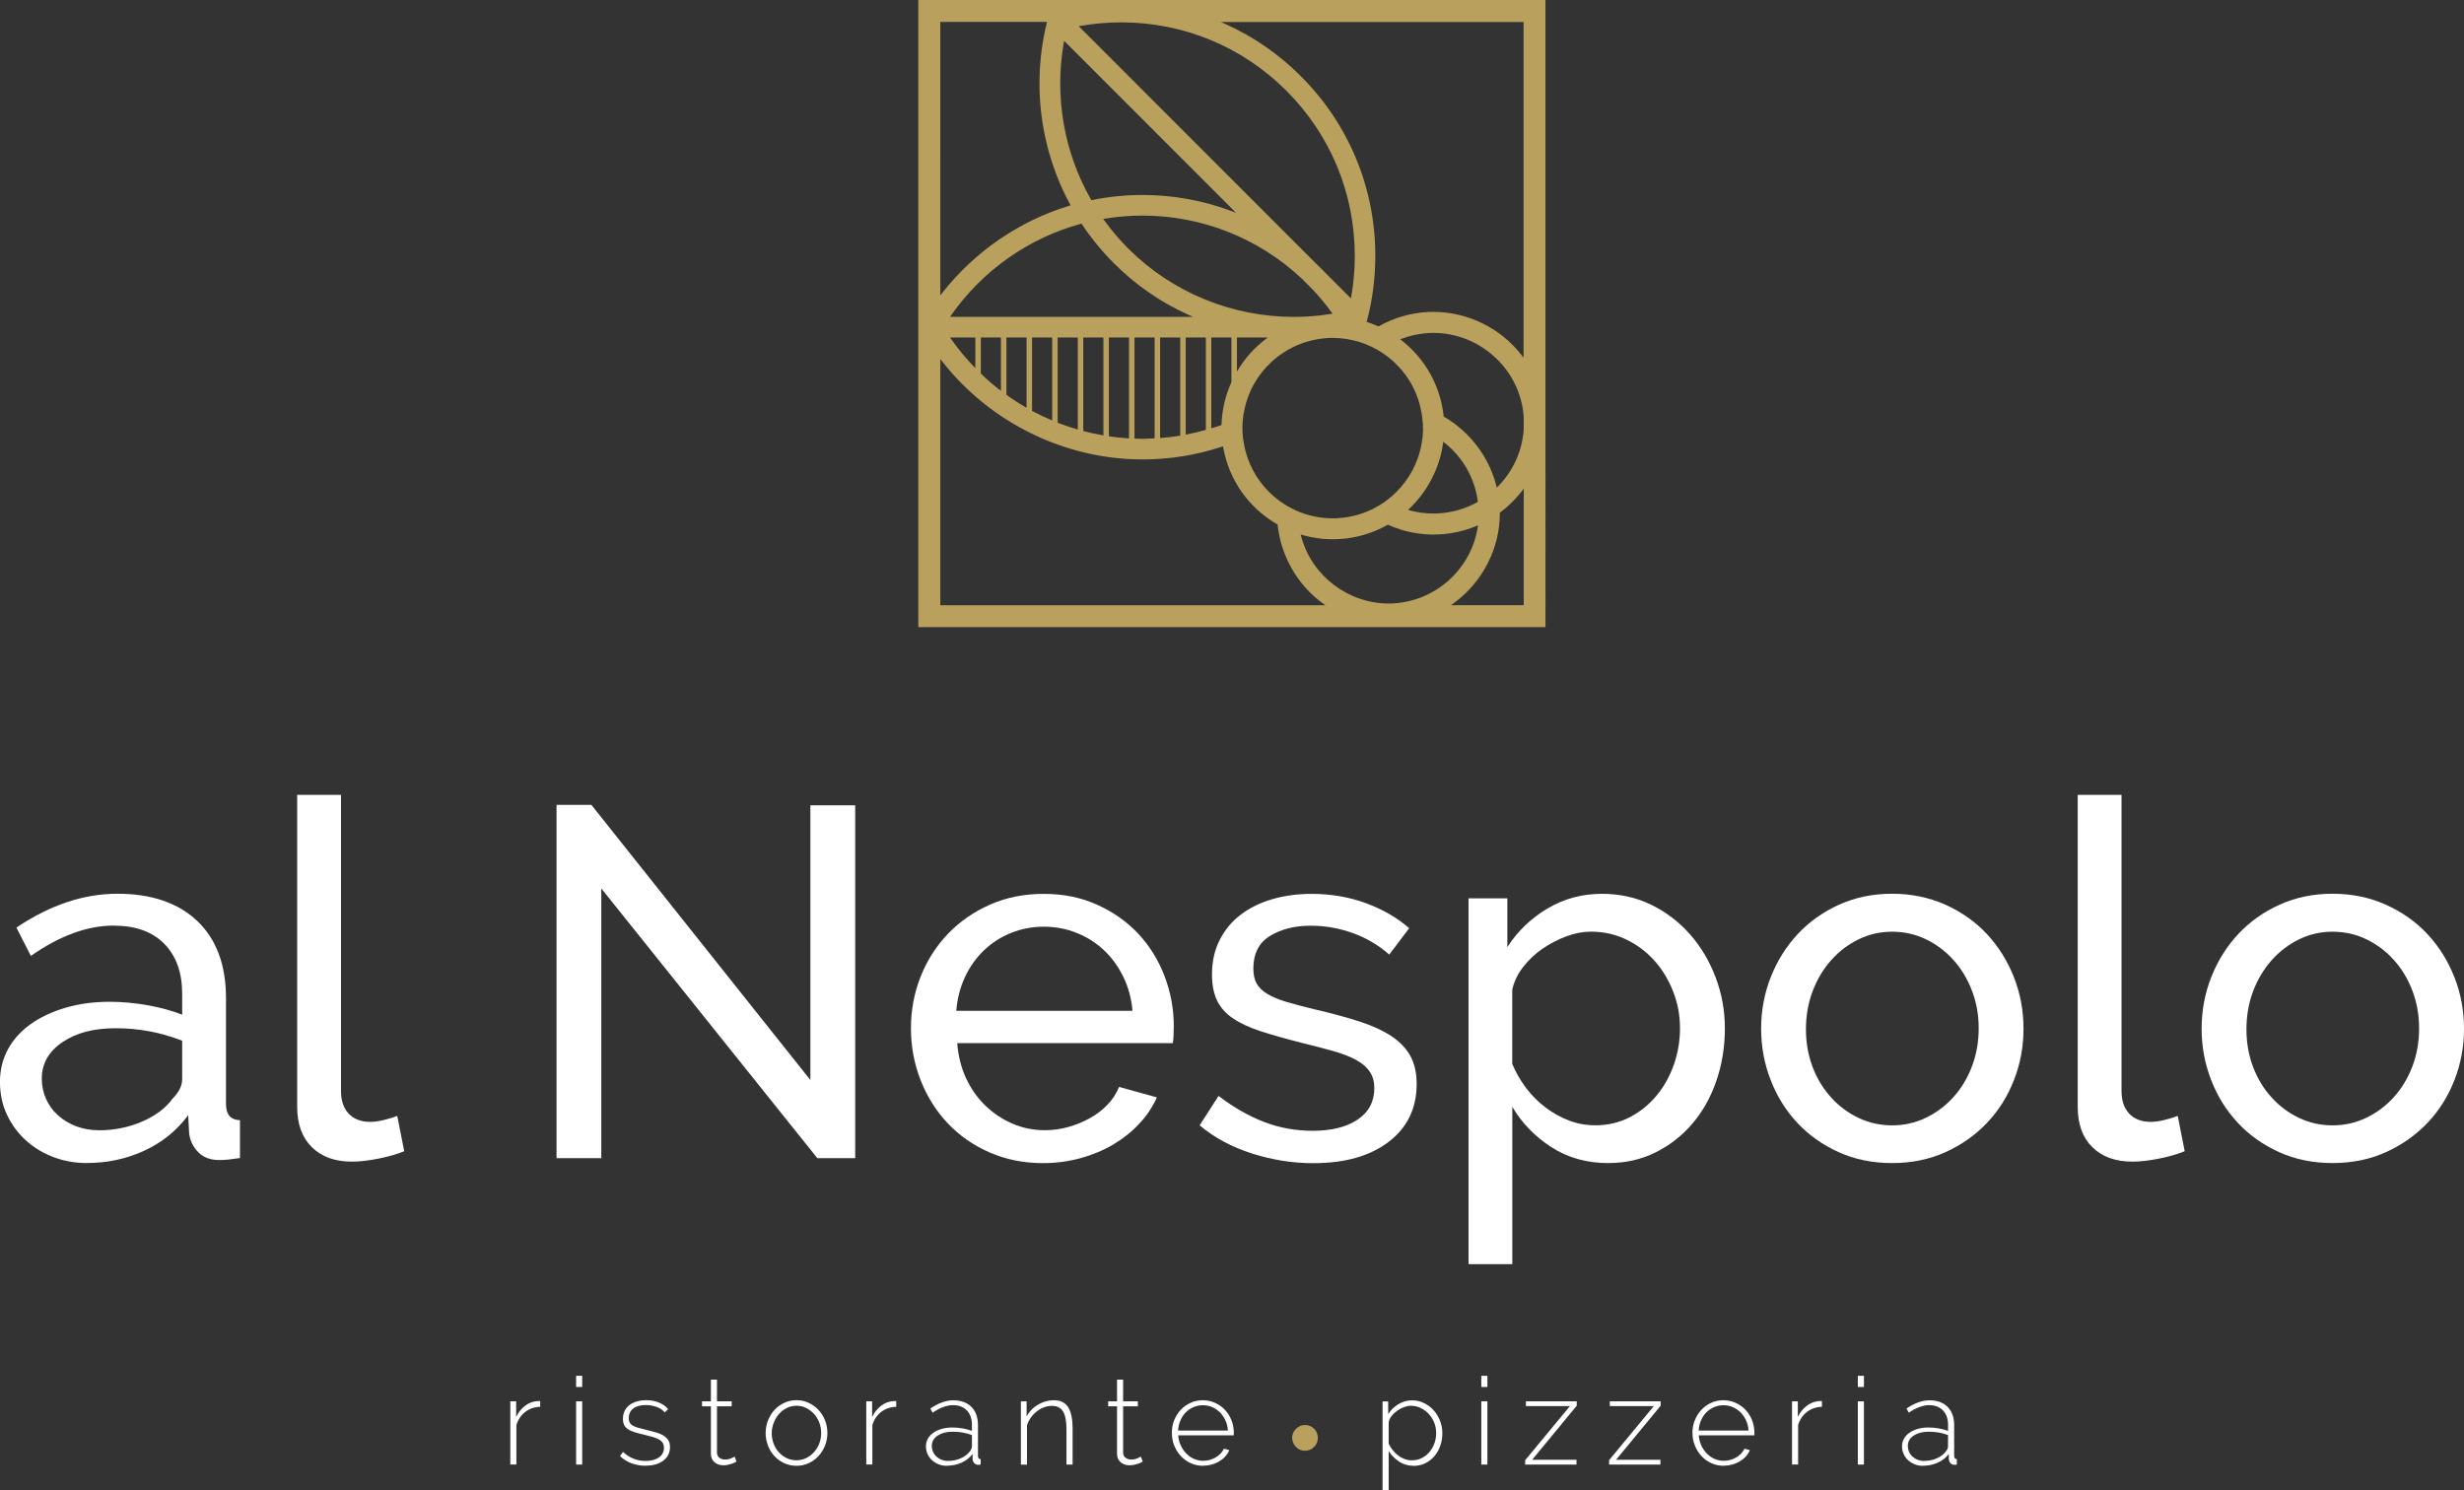
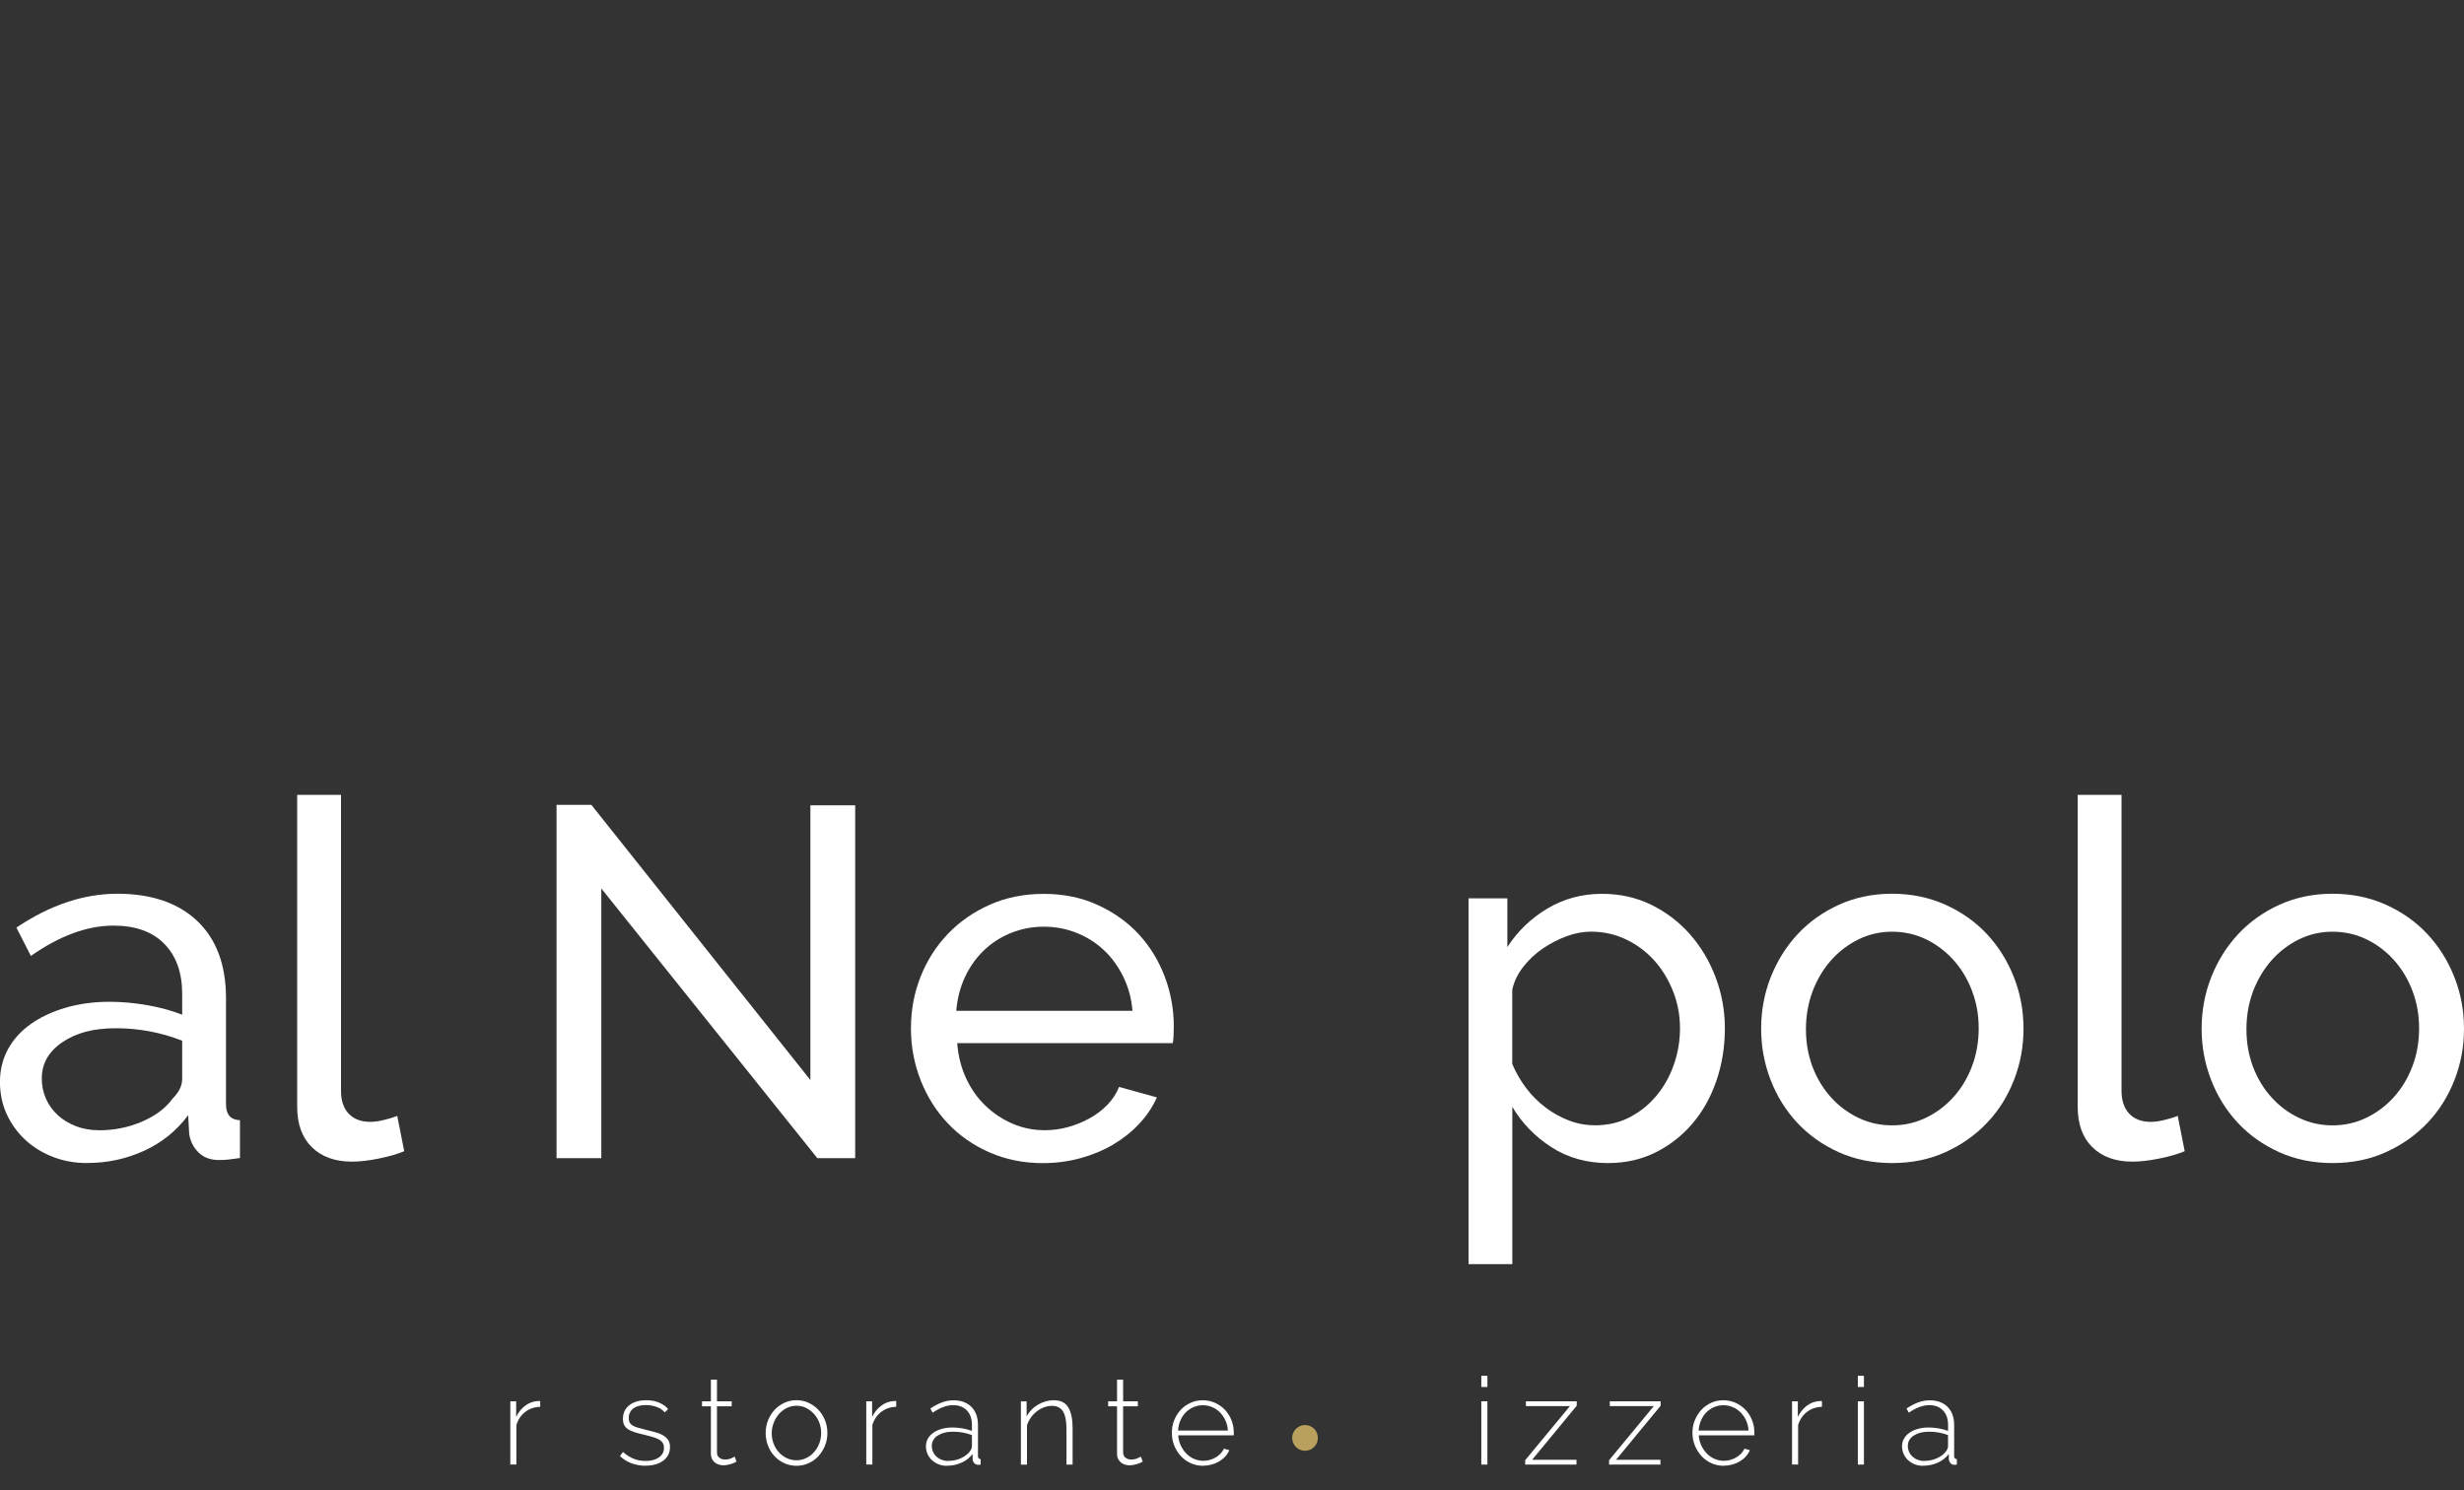
<svg xmlns="http://www.w3.org/2000/svg" id="Livello_2" viewBox="0 0 522.34 316">
  <rect x="0" y="0" width="522.34" height="316" fill="#333333" stroke="none" />
  <defs>
    <style>.cls-1{fill:#fff;}.cls-2{fill:#b9a15d;}</style>
  </defs>
  <g id="Livello_1-2">
    <path class="cls-1" d="m20.89,239.65c3.31,0,6.39-.62,9.23-1.85,2.85-1.23,5.02-2.86,6.49-4.9,1.34-1.34,2.01-2.71,2.01-4.12v-8.13c-4.5-1.76-9.18-2.64-14.04-2.64s-8.43.99-11.34,2.95c-2.92,1.97-4.38,4.54-4.38,7.7,0,1.55.3,2.99.9,4.33.59,1.34,1.44,2.5,2.53,3.48,1.09.99,2.38,1.76,3.85,2.32,1.48.56,3.06.84,4.75.84m-2.43,6.96c-2.6,0-5.03-.44-7.28-1.32-2.25-.88-4.21-2.09-5.86-3.64-1.66-1.54-2.95-3.35-3.91-5.43-.95-2.08-1.42-4.35-1.42-6.81s.56-4.84,1.69-6.91c1.12-2.07,2.72-3.85,4.8-5.33,2.08-1.48,4.54-2.64,7.39-3.48,2.85-.84,5.96-1.27,9.34-1.27,2.67,0,5.38.25,8.13.74,2.74.49,5.17,1.16,7.28,2v-4.43c0-4.5-1.27-8.04-3.8-10.61-2.53-2.57-6.12-3.85-10.76-3.85-5.56,0-11.4,2.14-17.52,6.43l-3.06-6.01c7.11-4.78,14.24-7.18,21.42-7.18s12.89,1.94,16.94,5.8c4.05,3.87,6.07,9.33,6.07,16.36v22.48c0,2.18.98,3.31,2.96,3.38v8.02c-.99.14-1.8.24-2.43.32-.64.07-1.31.1-2.01.1-1.83,0-3.29-.54-4.38-1.64-1.09-1.09-1.74-2.41-1.95-3.96l-.21-3.9c-2.46,3.3-5.58,5.82-9.34,7.54-3.77,1.72-7.79,2.59-12.08,2.59Z" />
    <path class="cls-1" d="m63,168.53h9.29v62.79c0,2.04.54,3.64,1.63,4.8,1.09,1.16,2.62,1.74,4.59,1.74.78,0,1.69-.12,2.75-.37,1.05-.25,2.04-.54,2.95-.9l1.48,7.49c-1.55.64-3.38,1.16-5.49,1.58-2.11.42-3.97.63-5.59.63-3.59,0-6.42-1.02-8.5-3.06-2.07-2.04-3.11-4.89-3.11-8.55v-66.16Z" />
    <polygon class="cls-1" points="127.47 188.37 127.47 245.56 117.98 245.56 117.98 170.64 125.36 170.64 171.79 228.99 171.79 170.74 181.29 170.74 181.29 245.56 173.27 245.56 127.47 188.37" />
    <path class="cls-1" d="m240.07,214.32c-.21-2.6-.86-5.01-1.95-7.23-1.09-2.22-2.46-4.1-4.12-5.65-1.65-1.55-3.56-2.76-5.75-3.64-2.18-.88-4.5-1.32-6.96-1.32s-4.78.44-6.96,1.32c-2.18.88-4.1,2.11-5.75,3.7-1.65,1.58-2.99,3.46-4.01,5.64-1.02,2.18-1.64,4.58-1.85,7.18h37.36Zm-18.89,32.29c-4.15,0-7.95-.76-11.4-2.27-3.45-1.51-6.4-3.57-8.86-6.17-2.46-2.6-4.38-5.65-5.75-9.13-1.37-3.48-2.06-7.16-2.06-11.03s.69-7.52,2.06-10.97c1.37-3.45,3.31-6.47,5.8-9.07,2.5-2.6,5.47-4.66,8.92-6.18,3.44-1.52,7.24-2.27,11.4-2.27s7.93.77,11.34,2.32c3.41,1.55,6.31,3.6,8.71,6.17,2.39,2.57,4.24,5.56,5.54,8.97,1.3,3.41,1.95,6.95,1.95,10.6,0,.78-.02,1.48-.05,2.11-.04.63-.09,1.13-.16,1.48h-45.7c.21,2.74.85,5.24,1.9,7.49,1.06,2.25,2.43,4.19,4.12,5.8,1.69,1.62,3.6,2.88,5.75,3.8,2.15.92,4.42,1.37,6.81,1.37,1.69,0,3.34-.23,4.96-.68,1.62-.46,3.13-1.07,4.54-1.85,1.41-.78,2.65-1.72,3.75-2.85,1.09-1.12,1.91-2.39,2.48-3.8l8.02,2.22c-.92,2.04-2.16,3.91-3.75,5.59-1.58,1.69-3.41,3.15-5.48,4.38-2.08,1.23-4.38,2.2-6.91,2.9-2.54.7-5.17,1.06-7.92,1.06Z" />
-     <path class="cls-1" d="m278.48,246.62c-4.43,0-8.8-.69-13.09-2.06-4.29-1.37-7.98-3.36-11.08-5.97l4.01-6.23c3.24,2.47,6.47,4.31,9.71,5.54,3.23,1.23,6.65,1.85,10.23,1.85,4.01,0,7.2-.79,9.55-2.38,2.36-1.58,3.53-3.81,3.53-6.7,0-1.34-.32-2.49-.95-3.43-.63-.95-1.58-1.77-2.85-2.48-1.27-.7-2.89-1.34-4.86-1.9-1.97-.56-4.26-1.16-6.86-1.79-3.31-.84-6.16-1.65-8.55-2.42-2.39-.78-4.36-1.69-5.91-2.75-1.55-1.05-2.67-2.32-3.37-3.8-.7-1.48-1.06-3.31-1.06-5.49,0-2.74.54-5.19,1.64-7.33,1.09-2.15,2.58-3.94,4.49-5.38,1.9-1.44,4.13-2.53,6.7-3.27,2.56-.74,5.33-1.11,8.28-1.11,4.15,0,8.02.67,11.61,2,3.59,1.34,6.61,3.1,9.08,5.28l-4.22,5.59c-2.32-2.04-4.93-3.57-7.81-4.59-2.88-1.02-5.84-1.53-8.86-1.53-3.38,0-6.24.72-8.6,2.16-2.36,1.44-3.54,3.75-3.54,6.92,0,1.26.23,2.32.69,3.16.46.85,1.21,1.58,2.27,2.22,1.06.63,2.41,1.2,4.06,1.69,1.65.49,3.64,1.02,5.96,1.58,3.66.84,6.84,1.71,9.55,2.59,2.71.88,4.96,1.92,6.76,3.11,1.79,1.2,3.13,2.6,4.01,4.22.88,1.62,1.32,3.59,1.32,5.91,0,5.14-1.97,9.22-5.91,12.24-3.94,3.02-9.25,4.54-15.93,4.54" />
    <path class="cls-1" d="m338.1,238.59c2.74,0,5.22-.58,7.44-1.74,2.22-1.16,4.11-2.71,5.7-4.65,1.59-1.93,2.79-4.13,3.64-6.59.84-2.46,1.26-4.99,1.26-7.6,0-2.74-.49-5.36-1.48-7.86-.99-2.5-2.32-4.68-4.01-6.55-1.69-1.86-3.68-3.34-5.96-4.43-2.29-1.09-4.76-1.64-7.44-1.64-1.69,0-3.43.33-5.22,1-1.8.67-3.48,1.55-5.07,2.64-1.58,1.09-2.95,2.39-4.11,3.9-1.16,1.51-1.92,3.11-2.27,4.8v15.72c.78,1.83,1.76,3.54,2.96,5.12,1.2,1.58,2.57,2.95,4.12,4.12,1.54,1.16,3.2,2.07,4.96,2.75,1.76.67,3.59,1,5.49,1m2.85,8.02c-4.58,0-8.6-1.13-12.09-3.38-3.48-2.25-6.24-5.1-8.28-8.55v33.35h-9.28v-77.56h8.23v10.34c2.18-3.38,5.02-6.1,8.5-8.18,3.48-2.07,7.34-3.11,11.55-3.11,3.8,0,7.28.77,10.45,2.32,3.16,1.55,5.91,3.64,8.23,6.28,2.32,2.64,4.13,5.68,5.43,9.13,1.3,3.45,1.95,7.03,1.95,10.76,0,3.94-.6,7.65-1.79,11.13-1.2,3.48-2.88,6.51-5.07,9.07-2.18,2.57-4.78,4.61-7.81,6.12-3.02,1.51-6.37,2.27-10.02,2.27Z" />
    <path class="cls-1" d="m382.84,218.23c0,2.89.48,5.55,1.42,8.02.95,2.46,2.25,4.61,3.91,6.43,1.65,1.83,3.59,3.27,5.8,4.33,2.22,1.06,4.59,1.59,7.13,1.59s4.91-.53,7.12-1.59c2.22-1.05,4.17-2.51,5.86-4.37,1.69-1.87,3.01-4.05,3.95-6.55.95-2.49,1.43-5.19,1.43-8.07s-.47-5.47-1.43-7.97c-.94-2.5-2.26-4.68-3.95-6.55-1.69-1.86-3.64-3.32-5.86-4.38-2.21-1.06-4.59-1.58-7.12-1.58s-4.91.54-7.13,1.63c-2.22,1.09-4.15,2.57-5.8,4.43-1.66,1.86-2.95,4.04-3.91,6.54-.94,2.5-1.42,5.19-1.42,8.07m18.26,28.38c-4.16,0-7.94-.77-11.35-2.32-3.41-1.55-6.33-3.62-8.76-6.23-2.43-2.6-4.31-5.63-5.64-9.08-1.34-3.44-2.01-7.07-2.01-10.87s.69-7.53,2.06-10.97c1.37-3.45,3.27-6.47,5.7-9.08,2.43-2.6,5.35-4.68,8.76-6.23,3.41-1.54,7.15-2.32,11.24-2.32s7.84.78,11.29,2.32c3.45,1.55,6.38,3.63,8.81,6.23,2.43,2.6,4.33,5.63,5.7,9.08,1.37,3.45,2.06,7.1,2.06,10.97s-.67,7.42-2.01,10.87c-1.34,3.45-3.23,6.48-5.7,9.08-2.46,2.6-5.4,4.68-8.81,6.23-3.41,1.55-7.19,2.32-11.34,2.32Z" />
    <path class="cls-1" d="m440.45,168.53h9.29v62.79c0,2.04.55,3.64,1.63,4.8,1.1,1.16,2.62,1.74,4.59,1.74.77,0,1.69-.12,2.74-.37,1.06-.25,2.04-.54,2.95-.9l1.48,7.49c-1.55.64-3.38,1.16-5.49,1.58-2.11.42-3.97.63-5.59.63-3.59,0-6.42-1.02-8.49-3.06-2.08-2.04-3.11-4.89-3.11-8.55v-66.16Z" />
    <path class="cls-1" d="m476.22,218.23c0,2.89.48,5.55,1.42,8.02.95,2.46,2.25,4.61,3.91,6.43,1.65,1.83,3.59,3.27,5.8,4.33,2.22,1.06,4.59,1.59,7.12,1.59s4.91-.53,7.12-1.59c2.21-1.05,4.17-2.51,5.85-4.37,1.69-1.87,3.01-4.05,3.96-6.55.95-2.49,1.42-5.19,1.42-8.07s-.48-5.47-1.42-7.97c-.95-2.5-2.27-4.68-3.96-6.55-1.68-1.86-3.64-3.32-5.85-4.38-2.22-1.06-4.59-1.58-7.12-1.58s-4.91.54-7.12,1.63c-2.21,1.09-4.15,2.57-5.8,4.43-1.65,1.86-2.95,4.04-3.91,6.54-.94,2.5-1.42,5.19-1.42,8.07m18.26,28.38c-4.15,0-7.94-.77-11.35-2.32-3.41-1.55-6.33-3.62-8.76-6.23-2.42-2.6-4.31-5.63-5.64-9.08-1.34-3.44-2.01-7.07-2.01-10.87s.69-7.53,2.06-10.97c1.37-3.45,3.27-6.47,5.7-9.08,2.43-2.6,5.34-4.68,8.76-6.23,3.41-1.54,7.15-2.32,11.24-2.32s7.85.78,11.29,2.32c3.44,1.55,6.38,3.63,8.81,6.23,2.43,2.6,4.33,5.63,5.7,9.08,1.37,3.45,2.06,7.1,2.06,10.97s-.67,7.42-2.01,10.87c-1.34,3.45-3.24,6.48-5.7,9.08-2.47,2.6-5.4,4.68-8.82,6.23-3.41,1.55-7.19,2.32-11.34,2.32Z" />
    <path class="cls-1" d="m114.53,298.27c-1.2.03-2.26.39-3.16,1.07-.9.68-1.54,1.61-1.9,2.8v8.37h-1.29v-13.4h1.24v3.3c.46-.94,1.08-1.72,1.84-2.31.77-.6,1.58-.93,2.46-1.02.17-.02.33-.03.46-.03h.34v1.21Z" />
-     <path class="cls-1" d="m122.13,310.52h1.29v-13.41h-1.29v13.41Zm0-16.45h1.29v-2.37h-1.29v2.37Z" />
    <path class="cls-1" d="m136.87,310.77c-1.03,0-2.02-.17-2.96-.51-.94-.34-1.78-.86-2.48-1.55l.64-.87c.72.65,1.47,1.13,2.24,1.44.78.31,1.63.47,2.55.47,1.17,0,2.11-.25,2.82-.74.71-.49,1.07-1.17,1.07-2.05,0-.41-.09-.76-.27-1.05-.18-.28-.45-.53-.81-.72-.36-.2-.81-.38-1.34-.53-.53-.16-1.15-.32-1.85-.49-.76-.17-1.42-.34-1.97-.52-.56-.17-1.02-.38-1.37-.62-.36-.24-.63-.53-.81-.88-.18-.35-.27-.78-.27-1.31,0-.67.13-1.26.38-1.75.26-.5.62-.91,1.07-1.24.46-.33.98-.57,1.57-.74.59-.16,1.23-.24,1.9-.24,1.05,0,1.98.18,2.78.53.81.35,1.43.8,1.88,1.36l-.72.69c-.45-.51-1.02-.9-1.74-1.16-.71-.25-1.47-.39-2.28-.39-.5,0-.97.05-1.4.16-.44.1-.82.27-1.15.49-.33.23-.59.51-.77.87-.19.35-.29.76-.29,1.25,0,.4.06.71.2.95.13.24.33.45.62.62.28.17.65.32,1.09.45.44.13.98.27,1.6.42.84.21,1.59.41,2.24.59.65.18,1.2.42,1.63.69.44.28.78.61,1.01.98.23.38.35.86.35,1.44,0,1.2-.47,2.16-1.41,2.87-.93.71-2.18,1.07-3.75,1.07" />
    <path class="cls-1" d="m156.15,309.87c-.07.03-.19.1-.35.19-.17.09-.37.19-.62.27-.25.09-.53.16-.84.23-.31.07-.65.11-1,.11s-.7-.05-1.02-.16c-.32-.1-.59-.26-.84-.47-.24-.21-.43-.46-.57-.75-.13-.29-.21-.64-.21-1.03v-10.1h-1.88v-1.06h1.88v-4.59h1.29v4.59h3.12v1.06h-3.12v9.79c0,.5.17.88.51,1.12.35.25.73.38,1.16.38.53,0,.99-.09,1.37-.27.39-.18.62-.29.71-.34l.38,1.03Z" />
    <path class="cls-1" d="m163.6,303.89c0,.79.14,1.54.41,2.23.27.7.65,1.3,1.12,1.82.47.51,1.03.92,1.66,1.22.64.3,1.32.45,2.04.45s1.4-.15,2.03-.45c.64-.3,1.2-.71,1.68-1.25.48-.53.86-1.14,1.13-1.84.27-.7.41-1.45.41-2.25s-.14-1.54-.41-2.23c-.28-.7-.66-1.31-1.13-1.83-.48-.52-1.04-.94-1.66-1.25-.63-.31-1.3-.46-2.02-.46s-1.4.15-2.04.46c-.63.31-1.19.73-1.66,1.26-.47.53-.85,1.16-1.13,1.87-.29.71-.43,1.47-.43,2.26m5.26,6.88c-.94,0-1.82-.19-2.62-.56-.8-.37-1.49-.87-2.08-1.51-.58-.63-1.04-1.37-1.36-2.22-.32-.84-.49-1.73-.49-2.66s.17-1.83.5-2.68c.34-.84.79-1.58,1.38-2.22.58-.63,1.28-1.13,2.07-1.5.8-.37,1.66-.56,2.59-.56s1.79.19,2.58.56c.79.37,1.48.88,2.08,1.5.59.64,1.05,1.38,1.39,2.22.33.85.5,1.74.5,2.68s-.17,1.82-.5,2.66c-.34.84-.8,1.58-1.38,2.22-.59.64-1.28,1.14-2.08,1.51-.8.37-1.66.56-2.59.56Z" />
    <path class="cls-1" d="m189.99,298.27c-1.2.03-2.26.39-3.16,1.07-.9.68-1.53,1.61-1.9,2.8v8.37h-1.29v-13.4h1.24v3.3c.47-.94,1.08-1.72,1.85-2.31.76-.6,1.58-.93,2.46-1.02.17-.02.33-.03.46-.03h.34v1.21Z" />
    <path class="cls-1" d="m200.97,309.74c1,0,1.91-.19,2.74-.57.83-.38,1.48-.88,1.92-1.49.28-.37.41-.7.41-1.04v-2.37c-.62-.24-1.26-.42-1.93-.54-.67-.12-1.36-.18-2.09-.18-.67,0-1.28.07-1.83.22-.55.14-1.02.35-1.42.61-.4.25-.7.57-.92.94-.21.37-.32.78-.32,1.23s.09.87.26,1.26c.18.4.41.74.73,1.02.3.28.67.51,1.09.67.42.16.87.25,1.35.25m-.26,1.03c-.62,0-1.2-.1-1.73-.32-.53-.21-1-.51-1.41-.88-.4-.37-.71-.81-.94-1.32-.22-.5-.33-1.05-.33-1.63s.14-1.12.41-1.6c.27-.48.66-.9,1.15-1.25.49-.35,1.08-.62,1.77-.82.69-.2,1.44-.3,2.27-.3.72,0,1.45.06,2.18.19.73.13,1.39.31,1.97.53v-1.31c0-1.27-.36-2.28-1.08-3.03-.72-.75-1.7-1.12-2.94-1.12-.65,0-1.35.14-2.08.41-.73.27-1.47.67-2.23,1.19l-.49-.88c1.72-1.17,3.35-1.75,4.9-1.75s2.88.47,3.81,1.4c.93.94,1.39,2.23,1.39,3.88v6.54c0,.43.19.65.57.65v1.16c-.09.02-.18.03-.27.04-.1,0-.18.01-.25.01-.34,0-.62-.11-.83-.35-.21-.23-.33-.51-.36-.84v-1.1c-.62.81-1.41,1.42-2.37,1.85-.96.43-2,.64-3.12.64Z" />
    <path class="cls-1" d="m227.37,310.52h-1.29v-7.48c0-1.73-.24-3-.73-3.78-.49-.79-1.27-1.19-2.33-1.19-.57,0-1.13.1-1.69.31-.56.21-1.08.5-1.56.88-.48.37-.9.82-1.26,1.33-.36.51-.63,1.05-.8,1.64v8.3h-1.29v-13.41h1.21v3.2c.27-.52.62-.98,1.02-1.41.4-.42.86-.78,1.37-1.08.5-.3,1.04-.54,1.61-.7.56-.16,1.15-.25,1.75-.25,1.46,0,2.49.52,3.1,1.54.6,1.02.9,2.49.9,4.39v7.71Z" />
    <path class="cls-1" d="m242.26,309.87c-.07.03-.19.1-.35.19-.16.09-.37.19-.62.27-.25.09-.53.16-.84.23-.31.07-.65.11-1.01.11s-.7-.05-1.02-.16c-.32-.1-.6-.26-.84-.47-.24-.21-.43-.46-.57-.75-.14-.29-.21-.64-.21-1.03v-10.1h-1.88v-1.06h1.88v-4.59h1.29v4.59h3.12v1.06h-3.12v9.79c0,.5.17.88.51,1.12.34.25.73.38,1.16.38.53,0,.99-.09,1.38-.27.39-.18.62-.29.71-.34l.39,1.03Z" />
    <path class="cls-1" d="m260.3,303.3c-.05-.79-.23-1.51-.53-2.16-.3-.65-.69-1.21-1.16-1.69-.47-.47-1.02-.84-1.63-1.11-.62-.26-1.28-.4-1.98-.4s-1.37.14-1.99.4c-.62.27-1.16.64-1.64,1.11-.47.48-.85,1.04-1.13,1.7-.29.66-.45,1.38-.51,2.15h10.57Zm-5.26,7.48c-.94,0-1.82-.19-2.63-.56-.81-.37-1.51-.88-2.1-1.52-.59-.65-1.06-1.39-1.39-2.23-.34-.84-.5-1.74-.5-2.7s.17-1.84.5-2.67c.34-.83.8-1.56,1.38-2.19.59-.63,1.28-1.12,2.08-1.48.8-.37,1.66-.55,2.59-.55s1.82.19,2.63.56c.81.37,1.51.87,2.09,1.49.58.63,1.04,1.36,1.37,2.19.33.83.49,1.71.49,2.64v.32c0,.13-.01.21-.03.24h-11.75c.05.78.23,1.49.54,2.15.31.66.7,1.23,1.17,1.71.47.48,1.02.86,1.63,1.13.62.27,1.28.41,1.99.41.47,0,.92-.07,1.36-.19.45-.13.87-.3,1.25-.53.39-.22.73-.49,1.04-.81.3-.32.53-.67.71-1.04l1.13.31c-.19.48-.47.92-.84,1.33-.37.41-.8.75-1.29,1.05-.49.29-1.03.52-1.61.68-.58.16-1.18.24-1.8.24Z" />
-     <path class="cls-1" d="m299.33,309.61c.77,0,1.47-.16,2.11-.49.64-.32,1.18-.76,1.62-1.3.45-.54.79-1.16,1.04-1.86.24-.7.35-1.4.35-2.12,0-.77-.13-1.51-.41-2.2-.27-.69-.66-1.31-1.15-1.84-.49-.53-1.06-.95-1.72-1.27-.65-.32-1.34-.48-2.08-.48-.46,0-.96.1-1.48.29-.53.2-1.02.47-1.48.8-.46.34-.86.72-1.18,1.15-.33.43-.52.88-.57,1.37v4.41c.23.5.51.96.85,1.39.34.43.73.8,1.16,1.13.43.33.9.58,1.39.76.5.18,1.02.27,1.55.27m.31,1.16c-1.15,0-2.18-.3-3.08-.91-.9-.61-1.63-1.35-2.18-2.23v8.38h-1.29v-18.89h1.19v2.68c.55-.86,1.28-1.56,2.17-2.1.9-.54,1.87-.81,2.9-.81.93,0,1.79.2,2.57.6.79.39,1.48.92,2.04,1.56.57.64,1.01,1.39,1.33,2.23.32.84.47,1.7.47,2.58,0,.93-.14,1.82-.44,2.66-.29.84-.71,1.58-1.25,2.21-.54.64-1.19,1.14-1.95,1.51-.76.37-1.59.55-2.5.55Z" />
    <path class="cls-1" d="m314.02,310.52h1.29v-13.41h-1.29v13.41Zm0-16.45h1.29v-2.37h-1.29v2.37Z" />
    <polygon class="cls-1" points="323.32 309.59 332.81 298.12 323.48 298.12 323.48 297.11 334.25 297.11 334.25 298.04 324.79 309.51 334.2 309.51 334.2 310.52 323.32 310.52 323.32 309.59" />
    <polygon class="cls-1" points="341.11 309.59 350.59 298.12 341.26 298.12 341.26 297.11 352.04 297.11 352.04 298.04 342.58 309.51 351.99 309.51 351.99 310.52 341.11 310.52 341.11 309.59" />
    <path class="cls-1" d="m370.67,303.3c-.05-.79-.23-1.51-.53-2.16-.3-.65-.69-1.21-1.17-1.69-.47-.47-1.02-.84-1.64-1.11-.62-.26-1.28-.4-1.98-.4s-1.36.14-1.98.4c-.62.27-1.17.64-1.64,1.11-.47.48-.85,1.04-1.13,1.7-.29.66-.45,1.38-.51,2.15h10.57Zm-5.26,7.48c-.94,0-1.82-.19-2.63-.56-.81-.37-1.51-.88-2.1-1.52-.59-.65-1.05-1.39-1.39-2.23-.34-.84-.51-1.74-.51-2.7s.17-1.84.51-2.67c.34-.83.79-1.56,1.38-2.19.58-.63,1.28-1.12,2.07-1.48.8-.37,1.66-.55,2.59-.55s1.82.19,2.63.56c.81.37,1.5.87,2.09,1.49.59.63,1.04,1.36,1.37,2.19.33.83.49,1.71.49,2.64v.32c0,.13-.01.21-.03.24h-11.76c.05.78.24,1.49.54,2.15.31.66.7,1.23,1.17,1.71.47.48,1.02.86,1.63,1.13.62.27,1.28.41,1.98.41.46,0,.92-.07,1.37-.19.45-.13.86-.3,1.25-.53.39-.22.73-.49,1.04-.81.3-.32.53-.67.71-1.04l1.13.31c-.19.48-.47.92-.83,1.33-.37.41-.8.75-1.29,1.05-.49.29-1.03.52-1.61.68-.59.16-1.19.24-1.8.24Z" />
    <path class="cls-1" d="m386.24,298.27c-1.21.03-2.26.39-3.16,1.07-.9.68-1.53,1.61-1.9,2.8v8.37h-1.29v-13.4h1.23v3.3c.47-.94,1.08-1.72,1.84-2.31.77-.6,1.59-.93,2.46-1.02.18-.02.33-.03.47-.03h.34v1.21Z" />
    <path class="cls-1" d="m393.84,310.52h1.29v-13.41h-1.29v13.41Zm0-16.45h1.29v-2.37h-1.29v2.37Z" />
    <path class="cls-1" d="m407.89,309.74c1,0,1.91-.19,2.74-.57.84-.38,1.48-.88,1.92-1.49.28-.37.41-.7.41-1.04v-2.37c-.62-.24-1.26-.42-1.94-.54-.67-.12-1.37-.18-2.09-.18-.67,0-1.28.07-1.83.22-.55.14-1.02.35-1.42.61-.4.25-.7.57-.92.94-.22.37-.32.78-.32,1.23s.09.87.26,1.26c.17.4.41.74.73,1.02.3.28.67.51,1.09.67.42.16.87.25,1.36.25m-.26,1.03c-.61,0-1.2-.1-1.73-.32-.53-.21-1-.51-1.4-.88-.41-.37-.72-.81-.94-1.32-.23-.5-.34-1.05-.34-1.63s.14-1.12.41-1.6c.27-.48.65-.9,1.15-1.25.49-.35,1.08-.62,1.77-.82.69-.2,1.44-.3,2.27-.3.72,0,1.45.06,2.18.19.73.13,1.39.31,1.98.53v-1.31c0-1.27-.37-2.28-1.08-3.03-.72-.75-1.7-1.12-2.94-1.12-.65,0-1.34.14-2.07.41-.73.27-1.48.67-2.23,1.19l-.49-.88c1.72-1.17,3.35-1.75,4.9-1.75s2.89.47,3.81,1.4c.93.94,1.39,2.23,1.39,3.88v6.54c0,.43.19.65.57.65v1.16c-.08.02-.18.03-.27.04-.09,0-.18.01-.24.01-.35,0-.62-.11-.83-.35-.2-.23-.33-.51-.36-.84v-1.1c-.62.81-1.41,1.42-2.37,1.85-.96.43-2.01.64-3.12.64Z" />
    <path class="cls-2" d="m279.37,304.84c0,.77-.26,1.42-.8,1.95-.53.53-1.17.8-1.91.8-.38,0-.74-.07-1.07-.21-.33-.14-.61-.34-.86-.59-.24-.25-.44-.54-.59-.88-.15-.33-.22-.69-.22-1.07,0-.36.07-.7.22-1.04.15-.33.35-.62.59-.86.25-.24.53-.44.86-.59.33-.15.69-.22,1.07-.22s.74.07,1.07.22c.33.15.62.35.86.59.25.24.43.53.57.86.14.33.21.68.21,1.04" />
-     <path class="cls-2" d="m317.62,103.07l-.31.32-.11-.43c-1.58-6.11-5.61-11.42-11.06-14.58l-.11-.06v-.13c-.69-6.34-3.83-12.02-8.85-15.98l-.35-.27.42-.16c1.84-.69,3.78-1.08,5.77-1.18.27-.01.55-.02.82-.02,10,0,18.51,7.84,19.17,17.83v2.65c-.31,4.51-2.22,8.77-5.39,12.01m5.39,25.25h-15.42l.61-.45c6.1-4.46,9.74-11.58,9.75-19.04v-.13l.1-.07c1.71-1.28,3.22-2.77,4.53-4.45l.44-.57v24.71Zm-28.6-.36c-8.61,0-16.35-5.87-18.57-14.21l-.11-.42.42.12c2.45.69,4.98.99,7.51.86,3.65-.17,7.26-1.21,10.45-3l.11-.06.11.05c3.36,1.5,7.04,2.2,10.69,2.01,2.73-.13,5.39-.72,7.89-1.76l.41-.17-.07.44c-1.41,8.91-8.99,15.69-18.02,16.12-.27.01-.55.02-.82.02Zm-95.07.36v-52.21l.44.57c10.17,12.98,26.03,20.73,42.42,20.73,5.73,0,11.38-.9,16.8-2.69l.27-.09.05.28c1.21,6.83,5.37,12.76,11.42,16.25l.11.07v.12c.72,6.59,4.18,12.62,9.5,16.53l.61.45h-81.61Zm0-123.67h22.62l-.08.3c-.13.55-.26,1.1-.38,1.65-.76,3.64-1.14,7.37-1.14,11.09,0,8.93,2.23,17.77,6.45,25.58l.14.27-.29.09c-10.51,3.18-20.05,9.72-26.88,18.43l-.44.57V4.64Zm26.16,4.48l.08-.47.34.34,36.11,36.12-1.07-.4c-5.99-2.24-12.3-3.38-18.76-3.38-3.57,0-7.16.36-10.67,1.07l-.18.04-.08-.16c-5.71-9.99-7.76-21.76-5.77-33.16Zm3.64-3.65c2.83-.49,5.7-.74,8.55-.74,13.22,0,25.66,5.15,35.01,14.5,9.35,9.35,14.5,21.78,14.5,35.01,0,2.85-.24,5.73-.74,8.55l-.08.47-5.09-5.09c-.64-.67-1.3-1.33-1.96-1.95L228.67,5.55l.47-.08Zm33.08,66.08h6.54l-.58.44c-1.1.85-2.14,1.81-3.07,2.83-1.11,1.22-2.06,2.55-2.89,3.95v-7.22Zm-5.43,0h4.26v9.46c-1.26,2.8-2,5.82-2.1,8.93v.17s-.17.06-.17.06c-.66.24-1.33.41-2,.62v-19.23Zm-5.43,0h4.27v19.59c-1.41.4-2.83.73-4.27,1v-20.6Zm-5.43,0h4.27v20.81c-1.41.23-2.84.4-4.27.51v-21.32Zm-5.43,0h4.27v21.37c-.86.04-1.71.11-2.58.11-.57,0-1.13-.03-1.69-.05v-21.43Zm-5.43,0h4.27v21.39c-1.44-.08-2.86-.24-4.27-.45v-20.93Zm-5.43,0h4.27v20.76c-1.44-.25-2.86-.56-4.27-.93v-19.83Zm-5.43,0h4.27v19.51c-1.45-.42-2.87-.9-4.27-1.44v-18.07Zm-5.43,0h4.27v17.59c-1.45-.61-2.88-1.29-4.27-2.03v-15.55Zm-5.43,0h4.27v14.9c-1.47-.84-2.89-1.76-4.27-2.75v-12.15Zm-5.43,0h4.27v11.31c-1.49-1.13-2.91-2.36-4.27-3.66v-7.65Zm-1.16,0v6.49c-1.84-1.88-3.55-3.91-5.09-6.1l-.27-.39h5.36Zm27.12-25.15l.4-.06c2.62-.42,5.28-.64,7.9-.64,12.58,0,24.58,4.74,33.78,13.36l2.33,2.33c1.42,1.51,2.75,3.12,3.95,4.78l.24.32-.4.07c-2.61.42-5.22.62-7.82.62-13.04,0-25.74-5.15-35.06-14.47-1.85-1.85-3.56-3.86-5.09-5.98l-.24-.32Zm2.23,9.39c4.59,4.59,9.88,8.26,15.74,10.91l1.05.47h-51.51l.27-.39c6.63-9.43,16.37-16.3,27.43-19.33l.17-.05.1.15c1.98,2.97,4.25,5.73,6.75,8.23Zm69.79,38.28l.06-.43.33.27c3.84,3.09,6.32,7.46,6.98,12.32l.03.17-.15.08c-2.56,1.41-5.45,2.23-8.38,2.37-.29.01-.59.02-.88.02-1.7,0-3.37-.22-4.98-.65l-.42-.12.32-.3c3.82-3.66,6.34-8.54,7.09-13.73Zm-4.23-3.35c0,.71-.05,1.41-.12,2.1-.02.15-.05.3-.07.46-.08.58-.18,1.15-.3,1.71-.05.19-.1.37-.14.55-.14.54-.3,1.08-.49,1.6-.06.16-.11.31-.17.46-.23.59-.48,1.17-.77,1.73-.03.08-.07.15-.1.22-.69,1.32-1.53,2.55-2.49,3.67-.07.08-.14.15-.21.23-.42.47-.87.93-1.33,1.36-.1.09-.2.18-.3.27-.51.45-1.04.88-1.6,1.27-.03.03-.06.05-.09.08-.01,0-.02.01-.03.02-.73.51-1.5.96-2.3,1.37-.05.03-.11.07-.16.1-.13.06-.26.11-.38.16-.36.17-.73.34-1.11.48-.24.1-.49.19-.73.27-.34.12-.69.23-1.03.33-.29.08-.59.16-.88.22-.31.08-.63.14-.95.2-.34.06-.67.11-1,.15-.29.03-.59.06-.88.08-.2.02-.4.05-.6.06-.28.01-.57.02-.86.02,0,0-.02,0-.03,0,0,0,0,0-.02,0-.68,0-1.34-.04-2-.11-.03,0-.05,0-.08-.01-.64-.07-1.28-.17-1.9-.3-.09-.02-.16-.05-.25-.06-.58-.13-1.14-.28-1.69-.46-.09-.02-.16-.06-.25-.09-.56-.19-1.1-.4-1.63-.64-.02-.01-.05-.02-.08-.03-.13-.06-.25-.13-.38-.19-5.1-2.44-8.94-7.07-10.31-12.68-.02-.05-.03-.1-.04-.14-.13-.55-.23-1.1-.31-1.67-.01-.1-.04-.21-.06-.31l-.03-.19h0c-.09-.74-.15-1.49-.15-2.26,0-.87.08-1.72.19-2.56l-.02.02.07-.48c.02-.09.05-.17.07-.25.29-1.68.79-3.27,1.48-4.76.07-.16.15-.32.23-.47.77-1.55,1.74-2.97,2.88-4.24.04-.04.07-.09.11-.14.06-.06.12-.11.18-.17.3-.33.62-.64.94-.94.15-.14.3-.28.45-.41.29-.25.59-.5.9-.73.21-.16.42-.32.63-.47.27-.19.53-.37.81-.54.27-.17.53-.33.81-.49.25-.14.49-.27.75-.4.31-.16.62-.31.94-.45.24-.11.49-.2.73-.3.34-.14.67-.26,1.01-.37.25-.08.5-.16.76-.23.34-.1.69-.19,1.04-.27.27-.06.53-.11.8-.16.36-.06.72-.12,1.07-.16.27-.03.54-.06.81-.08.21-.02.41-.05.62-.06.28-.01.55-.02.83-.02h.48s-.02.02-.02.02c1.65.04,3.24.28,4.76.71h0s.18.04.18.04c.03,0,.05.02.08.03.32.09.62.2.93.31.15.05.32.1.47.16.07.03.15.07.23.1.29.12.58.24.86.37.19.09.38.18.57.27.31.16.63.32.94.49.01,0,.02.01.03.02.03.02.05.03.07.05.56.32,1.1.67,1.63,1.05.11.08.21.16.32.24.43.32.84.65,1.24,1,.15.13.29.26.43.4.34.32.66.65.97.99.16.17.32.34.46.51.29.34.56.69.82,1.04.14.19.28.37.41.56.37.54.71,1.09,1.02,1.67.06.11.1.22.16.33.26.49.49.99.7,1.5.08.19.15.4.22.6.17.44.32.88.45,1.34.06.22.11.43.17.65.11.45.21.9.29,1.36.02.11.05.21.07.31.02.14.02.28.05.43.05.39.09.79.13,1.19.01.17.05.35.06.52.01.22.01.43.01.74,0,.03,0,.05,0,.07,0,.03,0,.06,0,.08Zm21.31-86.07v71.19l-.44-.57c-4.45-5.73-11.41-9.15-18.63-9.15-.38,0-.75,0-1.13.02-3.65.17-7.26,1.21-10.45,3l-.11.06-.11-.05c-.68-.3-1.42-.59-2.18-.84l-.22-.08.06-.22c.25-.95.47-1.84.65-2.7.75-3.65,1.13-7.37,1.13-11.06,0-14.39-5.6-27.93-15.78-38.1-4.65-4.66-10-8.37-15.92-11.03l-1.05-.47h64.18Zm-128.31,128.31h132.95V0h-132.95v132.95Z" />
  </g>
</svg>